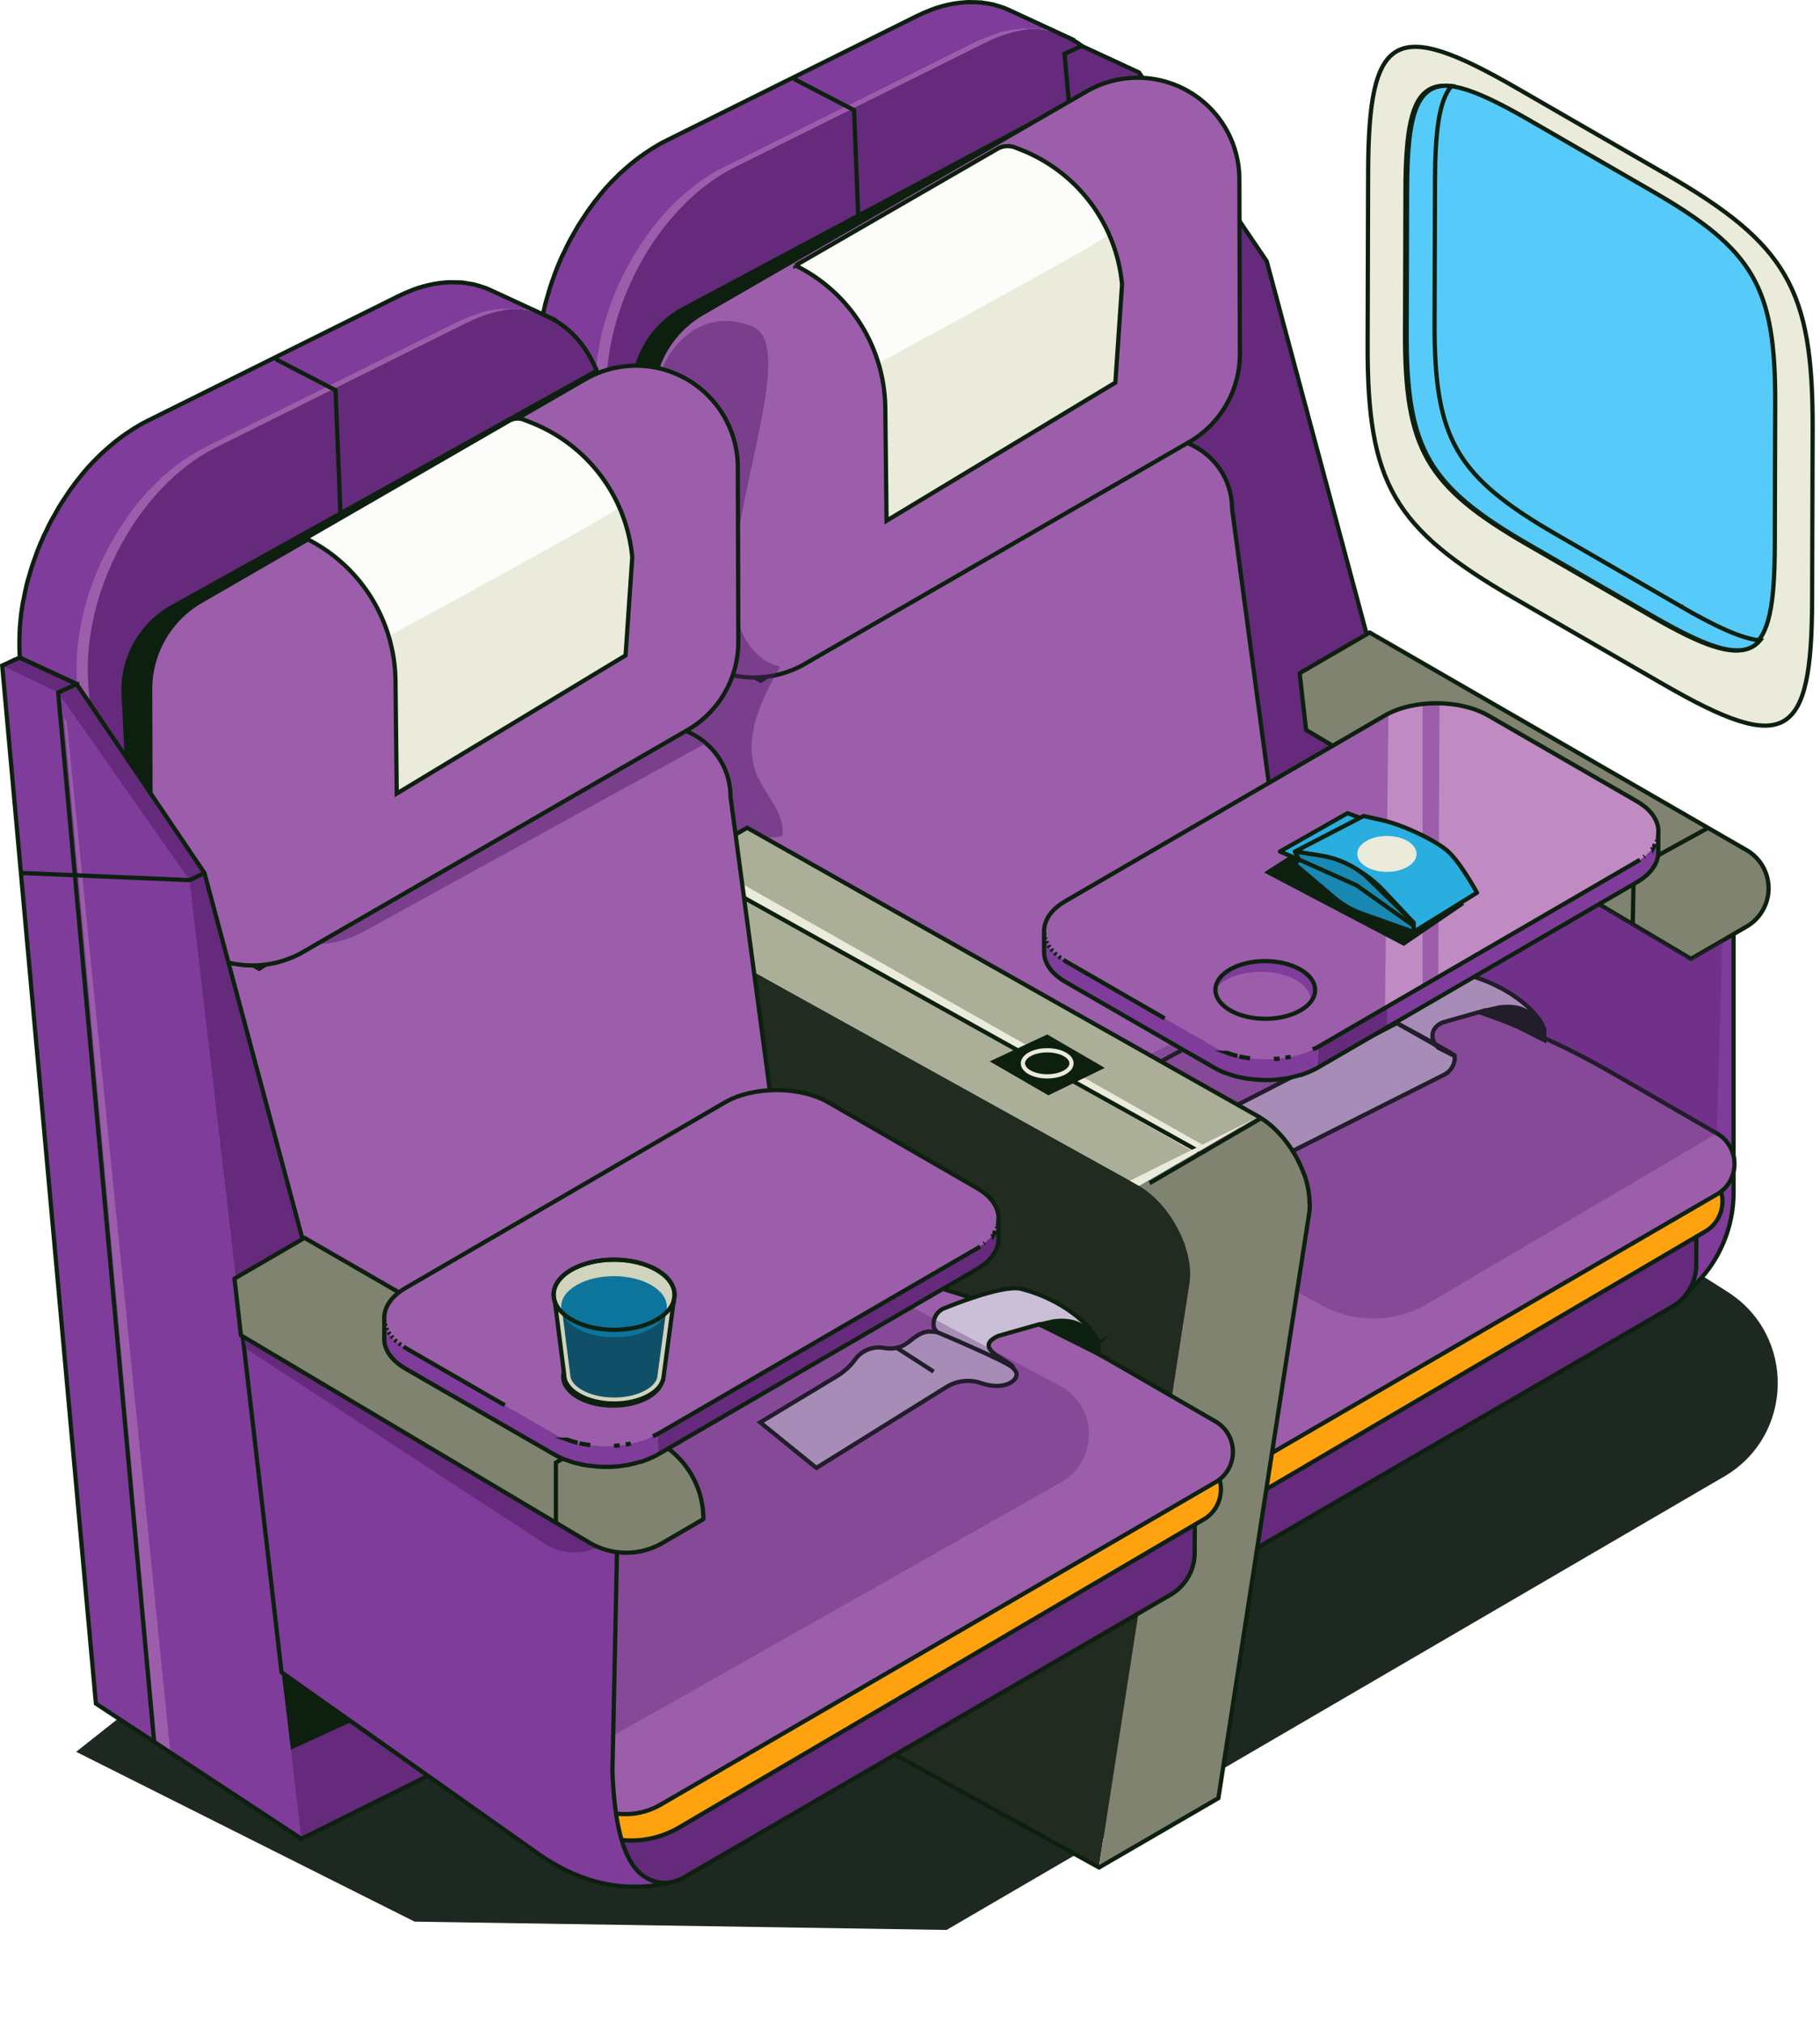
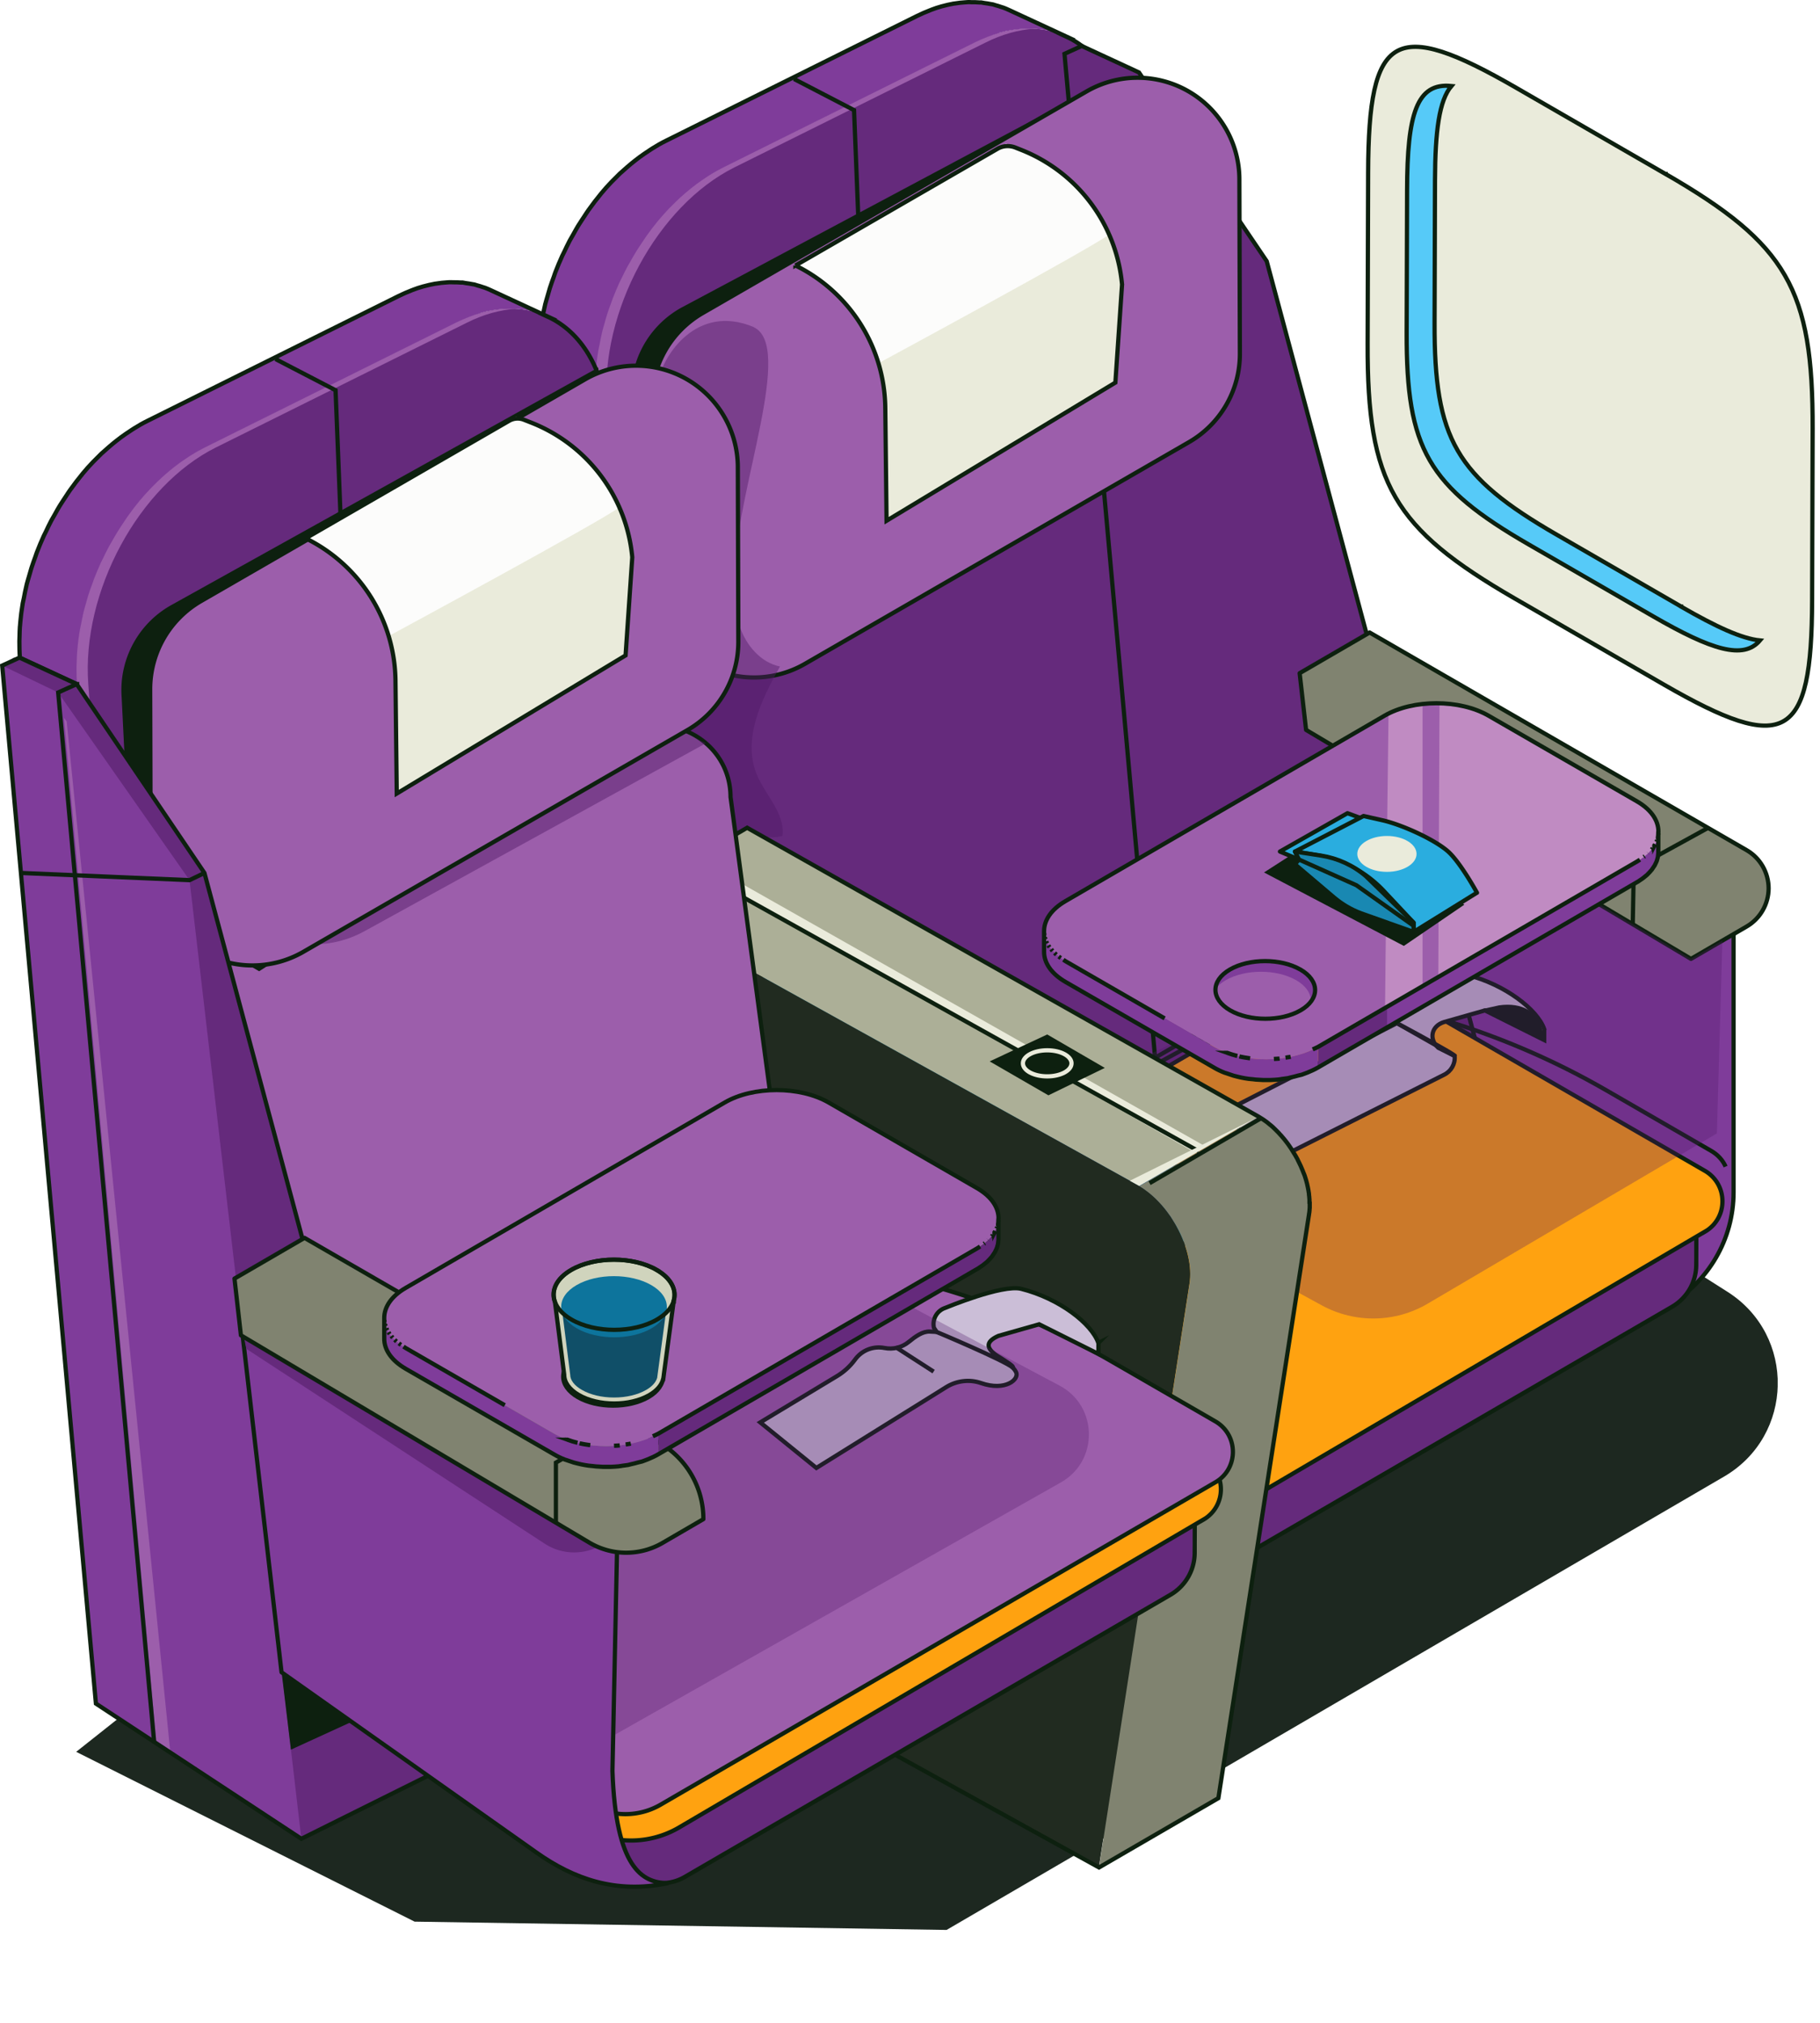
<svg xmlns="http://www.w3.org/2000/svg" width="215" height="239" fill="none">
  <g clip-path="url(#a)">
    <g clip-path="url(#b)">
      <path d="m9 206.958 39.978 20.062 62.844.98 91.836-53.553c8.282-4.824 8.511-16.688.421-21.83L133.885 108 9 206.958z" fill="#1D2820" />
    </g>
    <path d="M115.08 5.02c9.13-4.54 17.17.62 17.97 11.53l9.03 123.57-62.72 31.18-9.03-123.57c-.8-10.91 5.96-23.42 15.08-27.96l29.67-14.75z" fill="#652A7C" />
    <path d="M71.69 47.73c-.8-10.91 5.96-23.42 15.08-27.96l29.67-14.75c1.98-.99 3.92-1.51 5.73-1.62-2.2-.12-4.61.39-7.1 1.62L85.4 19.77c-9.13 4.54-15.88 17.06-15.08 27.96l9.03 123.57 1.32-.66-8.98-122.91z" fill="#9C5EAB" />
    <path d="M118.04 3.87s.05-.01.08-.02c.44-.12.87-.22 1.3-.29l.22-.03c.36-.06.72-.1 1.08-.12.09 0 .17-.01.26-.02h.55c.32 0 .64 0 .95.03.2.02.39.04.59.07.25.03.5.07.74.12.2.04.4.09.59.15.22.06.44.13.65.2.31.11.62.22.92.36l-6.76-3.13c-.21-.1-.43-.19-.66-.28-.08-.03-.17-.05-.26-.08-.21-.08-.43-.14-.65-.2-.12-.03-.23-.08-.35-.11-.08-.02-.16-.02-.25-.04-.24-.05-.49-.09-.74-.12-.13-.02-.26-.05-.39-.07h-.2c-.31-.03-.63-.03-.96-.03-.13 0-.26-.02-.39-.01-.05 0-.11 0-.16.01-.09 0-.17.01-.26.02-.35.02-.71.06-1.07.12l-.22.03c-.04 0-.07 0-.11.02-.39.07-.78.16-1.18.27-.03 0-.06.01-.09.02-.43.12-.87.26-1.3.43-.02 0-.05.02-.07.03-.52.2-1.05.43-1.58.69L78.65 16.64c-.53.26-1.05.56-1.56.88-.17.1-.33.22-.49.32-.35.23-.69.46-1.03.71-.18.14-.37.28-.55.42-.31.24-.62.5-.92.76-.18.16-.36.31-.53.47-.1.1-.21.18-.32.28-.22.21-.43.43-.64.64-.13.13-.26.25-.38.38-.42.44-.84.9-1.23 1.38 0 0-.01.02-.02.03-.49.59-.96 1.21-1.41 1.84-.03.04-.06.07-.08.11-.16.22-.3.45-.45.68-.22.34-.45.67-.66 1.01-.03.05-.07.1-.1.16-.18.29-.34.59-.5.88-.15.26-.3.51-.44.77-.02.04-.05.08-.07.13-.21.4-.41.82-.6 1.23-.08.17-.17.33-.25.5 0 .02-.02.03-.02.05-.27.6-.53 1.2-.76 1.81 0 .02-.01.03-.02.05-.07.17-.12.35-.18.52-.16.44-.32.87-.46 1.31-.01.04-.02.08-.04.13-.09.3-.17.6-.26.9-.09.33-.2.65-.28.98l-.03.15c-.12.48-.21.96-.3 1.44-.04.22-.1.43-.14.65 0 .03 0 .06-.01.1-.01.08-.02.16-.04.24-.09.55-.16 1.1-.21 1.65-.01.14-.03.29-.04.43 0 .11-.02.22-.03.33-.03.35-.03.7-.04 1.05 0 .22-.02.43-.02.65 0 .65.01 1.3.06 1.95l6.76 3.13c-.05-.64-.06-1.3-.06-1.95 0-.21.02-.43.02-.65.01-.46.03-.92.07-1.38.01-.14.03-.29.04-.43.05-.55.12-1.1.21-1.65.01-.08.02-.16.04-.24.04-.25.1-.5.15-.75.09-.48.19-.97.3-1.45.09-.38.2-.75.31-1.13.09-.3.16-.6.26-.9.15-.48.32-.96.5-1.43.06-.17.12-.35.19-.53.25-.64.52-1.28.8-1.9.08-.17.17-.33.25-.5.22-.46.44-.91.68-1.35.14-.26.29-.51.44-.77.2-.35.4-.7.61-1.04.21-.34.44-.68.66-1.01.18-.26.35-.53.53-.79.45-.63.92-1.25 1.41-1.84.41-.49.83-.95 1.26-1.41.12-.13.25-.25.38-.38.31-.32.63-.62.95-.92.18-.16.35-.32.53-.47.3-.26.61-.51.92-.76.18-.14.36-.28.55-.42.34-.25.68-.48 1.03-.71.16-.11.32-.22.49-.32.51-.32 1.03-.61 1.57-.88l29.67-14.75c.53-.26 1.06-.49 1.58-.69.46-.18.92-.33 1.38-.46l-.04-.01z" fill="#7F3C9A" />
    <path d="m70.36 47.74-6.76-3.13c-.05-.65-.06-1.3-.06-1.95 0-.22.02-.43.02-.65.01-.35.01-.7.04-1.05.01-.11.03-.22.03-.33.01-.14.03-.29.04-.43.05-.55.12-1.1.21-1.65.02-.08.03-.16.04-.24.01-.04.01-.07.01-.1.04-.22.1-.43.14-.65.09-.48.18-.96.3-1.44l.03-.15c.08-.33.19-.65.28-.98.09-.3.17-.6.26-.9.02-.05.03-.09.04-.13.14-.44.3-.87.46-1.31.06-.17.11-.35.18-.52.01-.02.02-.03.02-.05.23-.61.49-1.21.76-1.81 0-.02.02-.03.02-.05.08-.17.17-.33.25-.5.19-.41.39-.83.6-1.23.02-.05.05-.09.07-.13.14-.26.29-.51.44-.77.16-.29.32-.59.5-.88.03-.06.07-.11.1-.16.21-.34.44-.67.66-1.01.15-.22.29-.46.45-.68.02-.04.05-.07.08-.11.45-.63.92-1.25 1.41-1.84.01-.01.02-.03.02-.03.39-.48.81-.94 1.23-1.38.12-.13.25-.25.38-.38.21-.21.42-.43.64-.64.11-.1.22-.18.32-.28.17-.16.35-.31.53-.47.3-.26.61-.52.92-.76.18-.14.37-.28.55-.42.34-.25.68-.48 1.03-.71.16-.1.32-.22.49-.32.51-.32 1.03-.62 1.56-.88l29.67-14.75c.53-.26 1.06-.49 1.58-.69.02-.01.05-.03.07-.03.43-.17.87-.31 1.3-.43.03-.01.06-.02.09-.02.4-.11.79-.2 1.18-.27.04-.02.07-.02.11-.02l.22-.03c.36-.06.72-.1 1.07-.12.09-.01.17-.02.26-.02.05-.01.11-.01.16-.01.13-.01.26.01.39.01.33 0 .65 0 .96.03h.2c.13.02.26.05.39.07.25.03.5.07.74.12.09.02.17.02.25.04.12.03.23.08.35.11.22.06.44.12.65.2.09.03.18.05.26.08.23.09.45.18.66.28l6.76 3.13h-.02c3.92 1.8 6.64 6.11 7.09 12.23l.04.01 9.03 123.57-62.72 31.18-9.03-123.57zm0 0v-.27M93.8 9.33l7.09 3.68.61 15.39" stroke="#0D200F" stroke-width=".5" stroke-miterlimit="10" />
    <path d="M70.65 43.43 20.24 71.48a11.5 11.5 0 0 0-5.87 10.89l.86 17.37 55.56-37.8-.14-18.53v.02zM128.38 10.79 80.46 36.36a11.5 11.5 0 0 0-5.87 10.89l.86 17.37 53.25-36.23-.33-17.61.01.01z" fill="#0D200F" />
    <path d="m192.52 156.77 4.52-2.57c4.79-2.73 7.75-7.82 7.75-13.33v-33.11l-47.14-30.24 1.14 56.1 33.73 23.15z" fill="#7F3C9A" stroke="#0D200F" stroke-width=".5" stroke-linecap="round" stroke-linejoin="round" />
    <path d="M161.09 144.97 136.82 129 125.75 6.36l2.04-.93 6.76 3.13 15.09 22.3 28.32 105.71-16.87 8.4z" fill="#652A7C" />
    <path d="m127.13 5.43-1.38.93 6.6 3.19 15.53 22.16 1.76-.85-15.09-22.3-7.42-3.13z" fill="#652A7C" />
    <path d="M161.09 144.97 136.82 129 125.75 6.36l2.04-.93 6.76 3.13 15.09 22.3 28.32 105.71-16.87 8.4z" stroke="#0D200F" stroke-width=".5" stroke-miterlimit="10" />
    <path d="M137.49 188.44c-.93 0-1.85-.25-2.65-.72l-40.27-23.54.03-8.77 43.06 24.86s.08.03.12.03c.04 0 .09-.01.13-.03l62.49-36.32-.02 5.47c0 2.03-1.1 3.92-2.85 4.94l-57.4 33.35a5.2 5.2 0 0 1-2.64.71v.02z" fill="#652A7C" />
    <path d="M200.14 144.39v4.22l-.01.82a5.5 5.5 0 0 1-2.73 4.73L140 187.51c-.76.44-1.63.68-2.51.68-.88 0-1.76-.24-2.52-.68l-40.15-23.47.02-8.19 42.68 24.64c.08.04.16.07.25.07s.17-.02.25-.07l62.12-36.1zm.5-.87-62.87 36.54-43.43-25.07-.03 9.34 40.4 23.61a5.527 5.527 0 0 0 5.54.01l57.4-33.35a5.993 5.993 0 0 0 2.98-5.16v-.82l.02-5.09-.01-.01z" fill="#0D200F" />
    <path d="m201.41 145.5-61.93 36.37a11.2 11.2 0 0 1-11.25.06l-37.28-21.4-.6-6.87 59.28-34.45 21.06 1.38 30.71 17.73c2.76 1.6 2.77 5.58.01 7.19v-.01z" fill="#FFA210" stroke="#0D200F" stroke-width=".5" stroke-miterlimit="10" />
    <path d="m91.11 151.31 59.28-34.45c13.85.91 27.31 4.99 39.34 11.93l12.43 7.18c.79.46 1.36 1.11 1.69 1.85" stroke="#0D200F" stroke-width=".5" stroke-miterlimit="10" />
-     <path d="m202.82 133.9-12.43-7.18a90.456 90.456 0 0 0-31.81-11.12c-1.11-.17-.5-.06-1.46-.05-2.3.03-3.09 1.56-4.21-.44l-7.36-54.98c-.02-6.47-7.02-10.5-12.62-7.26L89.86 80.43l-6.32-3.67-.62.8a28.776 28.776 0 0 0-4.91 25.26l1.85 6.66 3.92 51.81 5.59 3.25.73.43.72-.42 7.58-4.38 1.26 2.08 29.33 16.94a8.289 8.289 0 0 0 8.3-.01l65.54-38.09c2.76-1.6 2.75-5.59-.01-7.19z" fill="#9C5EAB" stroke="#0D200F" stroke-width=".5" stroke-miterlimit="10" />
    <path d="M140.43 10.81a12.038 12.038 0 0 0-12.05-.02L83 36.99a12.022 12.022 0 0 0-6.01 10.44l.06 20.62c.01 4.27 2.29 8.21 5.98 10.36 3.72 2.16 8.32 2.17 12.05.02l45.38-26.2c3.73-2.15 6.02-6.14 6.01-10.44l-.06-20.62c-.01-4.27-2.29-8.21-5.98-10.36z" fill="#9C5EAB" stroke="#0D200F" stroke-width=".5" stroke-miterlimit="10" />
    <path d="m152.53 117.01-28.65 15.63" stroke="#0D200F" stroke-width=".5" stroke-miterlimit="10" />
    <path d="m132.2 146.31-.6 28.89c.4 11.43 3.47 13.19 6.51 13.26-6.15 1.28-11.13-.55-15.44-3.59l-30.16-21.33-4.73-40.96 8.81-4.26 35.62 27.98-.01.01z" fill="#7F3C9A" stroke="#0D200F" stroke-width=".5" stroke-linecap="round" stroke-linejoin="round" />
    <path d="m95.21 112.23-8.26 4.8.76 6.7 41.14 24.48a8.54 8.54 0 0 0 8.68.04l4.81-2.8c.01-3.72-1.97-7.16-5.19-9.02l-41.93-24.21-.01.01z" fill="#1988B2" stroke="#0D200F" stroke-width=".5" stroke-linecap="round" stroke-linejoin="round" />
    <path d="m161.79 74.73-8.26 4.8.76 6.7 45.47 27.05 6.57-3.82c1.6-.93 2.59-2.64 2.6-4.5 0-1.87-.99-3.6-2.61-4.53l-44.53-25.71v.01z" fill="#808370" stroke="#0D200F" stroke-width=".5" stroke-linecap="round" stroke-linejoin="round" />
    <path d="M89.05 38.66c4.73 2.25-1.83 18.66-2.25 28.52-.1 2.32-.14 4.7.61 6.89.75 2.19 2.46 4.2 4.73 4.67-2.2 3.93-4.45 8.56-2.75 12.73 1.02 2.48 3.39 4.63 3.04 7.28-4.27 1.22-14.89-4.13-14.71-6.8.92-13.88 7.61-11.58 4.2-14.25-4.31-3.38-4.05-10.18-4.02-17.08.04-8.5-.25-14.72 0-16.03.45-2.37 4.28-8.82 11.14-5.95l.01.02z" fill="#511A67" opacity=".45" />
    <path d="m165.02 120.87 6.82 3.88c.09.93-.41 1.81-1.25 2.22l-19.79 9.97-6.63-5.38 20.86-10.69h-.01z" fill="#CBBED7" stroke="#0D200F" stroke-width=".5" stroke-miterlimit="10" />
    <path d="M182.42 121.57v1.3l-7-3.5-4.82 1.37c-1.5.45-1.85 1.99-.7 3.04l1.94.97c.57.05-8.84-4.97-8.84-4.97-.23-1.01.35-2.04 1.34-2.36 0 0 6.74-2.81 8.96-2.25 4.51 1.14 8.32 4.1 9.12 6.4z" fill="#CBBED7" stroke="#0D200F" stroke-width=".5" stroke-miterlimit="10" />
    <path d="m175.1 119.21 1.98-.44c2.74-.39 4.79.75 5.21 3.32l.13.78-7.32-3.66z" fill="#0D200F" />
    <path d="m193 102.63-.12 6.56.12-6.56zm0 0 8.73-4.8" stroke="#0D200F" stroke-width=".5" stroke-miterlimit="10" />
    <path opacity=".3" d="m199.75 113.28 3.72-2.16-.65 22.78-34.16 20.11c-3.85 2.27-8.6 2.34-12.52.2l-38.28-20.9 63.51-30.97 18.39 10.94h-.01z" fill="#511A67" />
    <path d="M195.9 98.49c0 .09-.01.18-.03.28-.01.07-.04.15-.06.22-.02.09-.04.17-.07.26l-.09.21c-.04.09-.08.18-.13.27-.04.07-.08.13-.12.19-.06.1-.13.2-.2.3-.04.06-.09.12-.14.18-.11.13-.23.27-.37.4l-.14.14c-.08.07-.17.15-.26.22-.08.06-.16.13-.24.19-.1.07-.2.14-.31.21-.11.07-.21.14-.33.21l-37.7 21.91v2.45l37.69-21.91c.04-.02.07-.04.11-.06.08-.05.15-.1.22-.15.11-.07.22-.14.31-.21.09-.06.16-.13.24-.19.09-.07.18-.15.27-.22.02-.01.04-.03.05-.04.03-.03.06-.06.09-.1.13-.13.26-.26.37-.4.02-.03.06-.06.08-.09l.06-.09c.07-.1.14-.2.2-.3.03-.04.06-.08.09-.13.01-.02.02-.04.03-.07.05-.09.09-.18.13-.27.02-.05.05-.1.07-.16 0-.02 0-.04.02-.05.03-.09.05-.17.07-.26.02-.06.04-.12.05-.18v-.05c.02-.09.02-.18.03-.27 0-.06.02-.12.02-.18V98.22c0 .08 0 .17-.01.25v.02z" fill="#652A7C" />
    <path d="M195.9 98.49c0 .09-.01.18-.03.28-.01.07-.04.15-.06.22-.02.09-.04.17-.07.26l-.09.21c-.04.09-.08.18-.13.27-.04.07-.08.13-.12.19-.06.1-.13.2-.2.3-.04.06-.09.12-.14.18-.11.13-.23.27-.37.4l-.14.14c-.08.07-.17.15-.26.22-.08.06-.16.13-.24.19-.1.07-.2.14-.31.21-.11.07-.21.14-.33.21l-29.56 17.18c0 .07.01.13.01.2v2.23l29.55-17.17s.07-.04.11-.06c.08-.05.15-.1.22-.15.11-.07.22-.14.31-.21.09-.06.16-.13.24-.19.09-.07.18-.15.27-.22.02-.01.04-.03.05-.04.03-.03.06-.06.09-.1.13-.13.26-.26.37-.4.02-.03.06-.06.08-.09l.06-.09c.07-.1.14-.2.2-.3.03-.04.06-.08.09-.13.01-.02.02-.04.03-.07.05-.09.09-.18.13-.27.02-.05.05-.1.07-.16 0-.02 0-.04.02-.05.03-.09.05-.17.07-.26.02-.06.04-.12.05-.18v-.05c.02-.09.02-.18.03-.27 0-.06.02-.12.02-.18V98.21c0 .08 0 .17-.01.25l-.01.03zM155.7 126.12v-2.45c-.37.22-.78.4-1.21.57-.11.04-.22.09-.34.13-.26.1-.54.17-.81.25-.29.08-.57.16-.87.22-.35.07-.7.14-1.06.18-.09.01-.17.03-.26.04-.48.05-.97.08-1.46.08h-.23c-.48 0-.97-.03-1.44-.08-.07 0-.14-.02-.22-.02-.47-.06-.94-.14-1.4-.24l-.25-.06c-.41-.1-.82-.23-1.2-.37-.07-.03-.14-.05-.21-.07-.47-.18-.91-.39-1.32-.62l-17.52-10.11c-1.71-.99-2.57-2.29-2.56-3.58v2.45c-.01 1.3.84 2.59 2.56 3.58l17.52 10.11c.39.23.81.43 1.25.6.02 0 .05.01.07.02.07.03.14.05.21.07.25.09.51.18.77.26.14.04.29.07.43.11l.25.06c.08.02.15.04.22.05.28.06.57.11.86.15l.31.03c.07 0 .14.02.22.02.11.01.21.03.32.04.28.02.57.04.86.05h.89c.32-.01.64-.03.96-.06.04 0 .07-.01.11-.02.09 0 .17-.02.26-.04.25-.03.5-.06.74-.1.11-.02.21-.06.31-.08.3-.06.58-.14.87-.22.15-.04.31-.07.46-.11.12-.04.23-.09.35-.13.11-.04.23-.08.34-.13.42-.17.83-.36 1.21-.58h.01z" fill="#7F3C9A" />
    <path d="M193.36 94.65c3.4 1.96 3.41 5.15.04 7.11l-37.7 21.91c-3.38 1.96-8.88 1.96-12.28 0l-17.52-10.11c-3.4-1.96-3.42-5.15-.04-7.11l37.7-21.91c3.37-1.96 8.88-1.96 12.28 0l17.52 10.11z" fill="#9C5EAB" />
    <path d="M168.05 83.19c-1.45.17-2.84.53-4.02 1.12 0 0-.41 32.6-.41 34.76l4.43-2.55V83.19zM193.36 94.65l-17.52-10.11c-1.61-.93-3.69-1.41-5.79-1.45l-.14 32.33 23.48-13.65c3.37-1.96 3.36-5.15-.04-7.11l.01-.01z" fill="#C08BC2" />
    <path d="M124.18 112.14c.05.07.1.13.16.2m1.56 1.23c-.1-.06-.19-.12-.28-.18.1.06.18.12.28.18zm0 0 11.68 6.74m18.12 3.37 37.7-21.91c.12-.07.22-.14.33-.21m-38.03 22.12c-.19.11-.41.2-.62.29.2-.1.43-.18.62-.29zm40.2-25.19c.12-1.38-.72-2.78-2.54-3.83l-17.52-10.11c-3.4-1.96-8.91-1.96-12.28 0l-37.7 21.91c-1.69.98-2.52 2.26-2.52 3.54v-.01 2.45c-.01 1.3.84 2.59 2.56 3.58l17.52 10.11c.39.23.81.43 1.25.6.02 0 .05.01.07.02.07.03.14.05.21.07.25.09.51.18.77.26.14.04.29.07.43.11l.25.06c.08.02.15.04.22.05.28.06.57.11.86.15l.31.03c.07 0 .14.02.22.02.11.01.21.03.32.04.28.02.57.04.86.05h.89c.32-.01.64-.03.96-.06.04 0 .07-.01.11-.02.09 0 .17-.02.26-.04.25-.03.5-.06.74-.1.11-.02.21-.06.31-.08.3-.06.58-.14.87-.22.15-.04.31-.07.46-.11.12-.04.23-.09.35-.13.11-.04.23-.08.34-.13.42-.17.83-.36 1.21-.58l37.7-21.91s.07-.04.11-.06c.08-.05.15-.1.22-.15.11-.07.22-.14.31-.21.09-.06.16-.13.24-.19.09-.07.18-.15.27-.22.02-.01.04-.03.05-.04.03-.03.06-.06.09-.1.13-.13.26-.26.37-.4.02-.03.06-.06.08-.09l.06-.09c.07-.1.14-.2.2-.3.03-.04.06-.08.09-.13.01-.02.02-.04.03-.07.05-.09.09-.18.13-.27.02-.05.05-.1.07-.16 0-.02 0-.04.02-.05.03-.09.05-.17.07-.26.02-.06.04-.12.05-.18v-.05c.02-.09.02-.18.03-.27 0-.06.02-.12.02-.18V98.21c0 .08 0 .17-.01.25l.01.03zm-72.54 11.76c0 .08 0 .15.02.23-.01-.08-.01-.15-.02-.23zm.08.49c.02.07.03.15.06.22l-.06-.22zm.16.48c.03.07.06.14.09.22-.04-.07-.06-.14-.09-.22zm.25.47.12.21c-.05-.07-.08-.14-.12-.21zm.73.89.2.2c-.07-.06-.13-.13-.2-.2zm.49.42c.08.06.15.12.24.18l-.24-.18zm19.66 11.3h.01-.01zm.23.08c.39.14.79.26 1.21.37-.41-.1-.82-.23-1.2-.37h-.01zm1.45.43c.41.09.84.16 1.27.22-.43-.06-.86-.12-1.27-.22zm1.61.26zm2.47.03c.22-.01.45-.01.67-.04-.22.02-.44.02-.67.04zm1.37-.15c.2-.03.41-.06.61-.1-.2.04-.4.07-.61.1zm42.34-23.72s.06-.05.09-.07c-.03.02-.06.05-.09.07zm.49-.42.01-.01-.01.01zm.42-.45s.07-.09.11-.13l-.1.13h-.01zm.32-.46c.03-.06.07-.11.1-.17-.03.06-.06.11-.1.16v.01zm.24-.46c.03-.06.06-.13.08-.19-.02.06-.05.12-.08.19zm.16-.46c.02-.07.04-.15.05-.22v.01c-.01.07-.03.14-.05.21z" stroke="#0D200F" stroke-width=".5" stroke-miterlimit="10" />
    <path d="m73.6 106.29 14.63-8.52 60.44 34.14-14.1 8.19-60.97-33.81z" fill="#ACAF97" />
    <path d="M134.57 140.1c3.72 2.15 6.55 7.63 5.95 11.51l-10.71 68.99-56.44-31.2.24-83.11 60.97 33.82-.01-.01z" fill="#212B20" />
    <path d="M154.69 142.07V141.78c0-.1-.01-.19-.02-.29 0-.1-.02-.2-.03-.29 0-.03 0-.05-.01-.08v-.05c0-.06-.01-.11-.02-.17-.02-.1-.03-.21-.05-.31l-.06-.31c-.02-.11-.05-.21-.07-.32-.02-.11-.05-.21-.08-.32-.01-.05-.03-.1-.04-.15 0-.02-.01-.04-.02-.06l-.03-.11c-.03-.11-.07-.21-.1-.32-.03-.1-.07-.2-.11-.3 0-.02-.01-.03-.02-.05 0-.01-.01-.03-.02-.04-.03-.07-.05-.14-.08-.21-.04-.1-.08-.2-.12-.29-.04-.09-.08-.19-.12-.28-.04-.1-.09-.2-.14-.3-.05-.11-.1-.21-.15-.31-.02-.05-.05-.09-.07-.14-.01-.03-.03-.06-.04-.09-.03-.05-.05-.1-.08-.15a13.2 13.2 0 0 0-.29-.51c0-.01-.02-.03-.03-.04-.06-.11-.13-.21-.19-.31-.08-.13-.15-.25-.24-.38-.01-.02-.03-.04-.04-.06-.04-.05-.08-.11-.11-.16-.08-.11-.15-.22-.23-.32l-.19-.25c-.01-.02-.03-.03-.04-.05-.01-.01-.02-.03-.03-.04-.08-.1-.16-.2-.24-.29-.08-.09-.15-.18-.23-.27-.01-.02-.03-.03-.04-.04-.01-.01-.02-.03-.04-.04-.05-.06-.11-.12-.16-.18-.08-.09-.16-.17-.24-.25l-.15-.15-.05-.05-.06-.06c-.09-.08-.17-.17-.26-.25-.09-.08-.18-.16-.27-.23 0 0-.01 0-.02-.01l-.02-.02c-.08-.06-.16-.13-.23-.19-.09-.07-.17-.14-.26-.2-.04-.03-.08-.06-.13-.09a.176.176 0 0 1-.05-.04l-.09-.06c-.08-.06-.17-.11-.26-.17-.09-.05-.17-.11-.26-.16l-.06-.03-14.1 8.19c.22.13.45.27.66.43.02.01.03.02.05.04.21.15.42.31.62.48l.02.02c.21.17.41.36.61.55l.05.05c.19.19.37.38.55.58.01.01.02.03.04.04.18.21.36.42.54.65.01.02.03.04.04.05l.42.57c.04.05.08.1.11.16.1.15.19.3.28.45.06.1.13.2.19.31.14.23.27.46.39.7.02.03.03.06.05.09.13.25.25.5.36.76.12.26.22.53.32.79 0 .01.01.03.01.04.1.26.18.52.26.78 0 .02.01.04.02.06.08.26.15.53.2.79.06.26.1.52.14.78v.05c.03.25.06.5.07.75v.05c.01.25.01.5 0 .74v.02c-.01.25-.04.49-.07.73l-10.71 68.99 14.1-8.19 10.71-68.99c0-.06.02-.13.03-.19l.03-.29c0-.08.01-.17.02-.25V142.1l-.02-.03z" fill="#808370" />
    <path d="M154.69 142.07V141.78c0-.1-.01-.19-.02-.29 0-.1-.02-.2-.03-.29 0-.03 0-.05-.01-.08v-.05c0-.06-.01-.11-.02-.17-.02-.1-.03-.21-.05-.31l-.06-.31c-.02-.11-.05-.21-.07-.32-.02-.11-.05-.21-.08-.32-.01-.05-.03-.1-.04-.15 0-.02-.01-.04-.02-.06l-.03-.11c-.03-.11-.07-.21-.1-.32-.03-.1-.07-.2-.11-.3 0-.02-.01-.03-.02-.05 0-.01-.01-.03-.02-.04-.03-.07-.05-.14-.08-.21-.04-.1-.08-.2-.12-.29-.04-.09-.08-.19-.12-.28-.04-.1-.09-.2-.14-.3-.05-.11-.1-.21-.15-.31-.02-.05-.05-.09-.07-.14-.01-.03-.03-.06-.04-.09-.03-.05-.05-.1-.08-.15a13.2 13.2 0 0 0-.29-.51c0-.01-.02-.03-.03-.04-.06-.1-.13-.21-.19-.31-.08-.13-.15-.25-.24-.38-.01-.02-.03-.04-.04-.06-.04-.05-.08-.11-.11-.16-.08-.11-.15-.22-.23-.32l-.19-.25c-.01-.02-.03-.03-.04-.05-.01-.01-.02-.03-.03-.04-.08-.1-.16-.2-.24-.29-.08-.09-.15-.18-.23-.27-.01-.02-.03-.03-.04-.04-.01-.01-.02-.03-.04-.04-.05-.06-.11-.12-.16-.18-.08-.09-.16-.17-.24-.25l-.15-.15-.05-.05-.06-.06c-.09-.08-.17-.17-.26-.25-.09-.08-.18-.16-.27-.23 0 0-.01 0-.02-.01l-.02-.02c-.08-.06-.16-.13-.23-.19-.09-.07-.17-.14-.26-.2-.04-.03-.08-.06-.13-.09a.176.176 0 0 1-.05-.04l-.09-.06c-.08-.06-.17-.11-.26-.17-.09-.05-.17-.11-.26-.16a.21.21 0 0 1-.06-.04L94 101.03l-5.74-3.24-14.63 8.52-.24 83.11 56.44 31.2 14.1-8.19 10.71-68.99c0-.06.02-.13.03-.19l.03-.29c0-.08.01-.17.02-.25V142.09l-.03-.02z" stroke="#0D200F" stroke-width=".5" stroke-miterlimit="10" />
    <path d="m82.38 101.43 59.69 33.82-1.34.66-59.4-33.81 1.05-.67z" fill="#EAEBDB" />
    <path d="m116.91 125.39 6.8-3.18 6.8 3.95-6.66 3.24-6.94-4.01z" fill="#0D200F" />
    <path d="m80.79 102.1 60.82 33.91" stroke="#0D200F" stroke-width=".5" stroke-miterlimit="10" />
    <path d="M123.71 127.16c1.585 0 2.87-.689 2.87-1.54 0-.85-1.285-1.54-2.87-1.54-1.585 0-2.87.69-2.87 1.54 0 .851 1.285 1.54 2.87 1.54z" stroke="#EAEBDB" stroke-width=".5" stroke-miterlimit="10" />
    <path d="m135.8 139.78 13.18-7.68" stroke="#0D200F" stroke-width=".5" stroke-miterlimit="10" />
    <path d="m133.47 139.49 14.83-7.37-13.73 7.98-1.1-.61z" fill="#EAEBDB" />
    <path d="M153.62 114.54c2.3 1.33 2.32 3.49.02 4.82s-6.02 1.33-8.32 0c-2.3-1.33-2.32-3.49-.03-4.82s6.02-1.33 8.32 0h.01z" fill="#9C5EAB" />
    <path d="M144.8 115.8c2.29-1.33 6.02-1.33 8.32 0 1.11.64 1.68 1.47 1.73 2.31.95-1.25.54-2.76-1.24-3.78-2.31-1.33-6.03-1.33-8.32 0-1.19.69-1.75 1.6-1.7 2.5.28-.37.68-.73 1.21-1.03z" fill="#7F3C9A" />
    <path d="M153.62 114.54c2.3 1.33 2.32 3.49.02 4.82s-6.02 1.33-8.32 0c-2.3-1.33-2.32-3.49-.03-4.82s6.02-1.33 8.32 0h.01z" stroke="#0D200F" stroke-width=".5" stroke-linecap="round" stroke-linejoin="round" />
    <path d="M93.96 31.36a18.97 18.97 0 0 1 10.62 16.82l.15 13.34 27.03-16.32.79-11.59a18.965 18.965 0 0 0-11.93-15.91l-1.78-.7-24.88 14.37v-.01z" fill="#EAEBDB" />
    <path d="M131.02 27.69c-1.98-4.5-5.67-8.14-10.39-10l-1.78-.7-24.88 14.37c4.13 2.02 8.86 6.75 9.95 11.47 0 0 25.2-13.62 27.1-15.13v-.01z" fill="#FCFCFB" />
    <path d="M93.96 31.36a18.97 18.97 0 0 1 10.62 16.82l.15 13.34 27.03-16.32.79-11.59a18.965 18.965 0 0 0-11.93-15.91l-.68-.27c-.69-.27-1.48-.22-2.12.16L93.96 31.37v-.01z" stroke="#0D200F" stroke-width=".5" stroke-miterlimit="10" />
    <path d="m149.32 103.07 10.26-6.61 13.4 10.42-7.14 4.87-16.52-8.68z" fill="#0D200F" />
    <path d="m161.46 96.91-2.28-.84-7.98 4.53 2.26.95 8-4.64z" fill="#2AADDF" stroke="#0D200F" stroke-width=".5" stroke-linecap="round" stroke-linejoin="round" />
    <path d="m174.48 105.46-7.49 4.64V109l-3.51-3.74a14 14 0 0 0-7.94-4.24l-2.56-.42 8.1-4.2 2.25.51c2.41.55 6.4 2.4 7.86 3.8s3.29 4.76 3.29 4.76v-.01z" fill="#2AADDF" stroke="#0D200F" stroke-width=".5" stroke-linecap="round" stroke-linejoin="round" />
    <path d="M166.99 109v1.1l-6.19-2.2c-1.17-.43-2.25-1.07-3.2-1.87l-4.63-3.93.48-.55-.48-.95 3.09.48c1.96.31 3.8 1.15 5.3 2.44l5.62 5.47.01.01z" fill="#1988B2" stroke="#0D200F" stroke-width=".5" stroke-linecap="round" stroke-linejoin="round" />
    <path d="m153.46 101.55 6.77 3.03 6.76 4.79" fill="#1988B2" />
    <path d="m153.46 101.55 6.77 3.03 6.76 4.79" stroke="#0D200F" stroke-width=".5" stroke-miterlimit="10" />
    <path d="M163.84 103c1.933 0 3.5-.949 3.5-2.12 0-1.17-1.567-2.12-3.5-2.12s-3.5.95-3.5 2.12c0 1.171 1.567 2.12 3.5 2.12z" fill="#EAEBDB" />
    <path d="M196.76 20.55c14.35 8.29 17.42 13.6 17.37 30.1l-.06 20.27c-.05 16.5-3.13 18.25-17.49 9.97L178.93 70.7c-14.35-8.29-17.42-13.59-17.37-30.09l.06-20.27c.05-16.5 3.13-18.26 17.49-9.97l17.65 10.19v-.01z" fill="#EAEBDB" stroke="#0D200F" stroke-width=".5" stroke-miterlimit="10" />
-     <path d="M195.26 22.63c11.94 6.89 14.49 11.31 14.45 25.04l-.05 16.86c-.04 13.72-2.61 15.18-14.55 8.29l-14.68-8.48c-11.94-6.89-14.49-11.31-14.45-25.03l.05-16.86c.04-13.72 2.61-15.19 14.55-8.3l14.68 8.48z" fill="#56CAF8" stroke="#0D200F" stroke-width=".5" stroke-miterlimit="10" />
    <path d="m198.6 71.66-14.68-8.48c-11.94-6.89-14.49-11.31-14.45-25.03l.05-16.86c.02-5.81.49-9.42 1.94-11.13-4.11-.42-5.22 3.31-5.24 12.29l-.05 16.86c-.04 13.72 2.51 18.14 14.45 25.03l14.68 8.48c6.88 3.97 10.65 5.16 12.61 2.84-2.17-.22-5.18-1.61-9.31-3.99v-.01z" fill="#56CAF8" stroke="#0D200F" stroke-width=".5" stroke-miterlimit="10" />
    <path d="M53.82 38.11c9.13-4.54 17.17.62 17.97 11.53l9.03 123.57-62.72 31.18L9.07 80.82c-.8-10.91 5.96-23.42 15.08-27.96l29.67-14.75z" fill="#652A7C" />
    <path d="M10.43 80.82c-.8-10.91 5.96-23.42 15.08-27.96l29.67-14.75c1.98-.99 3.92-1.51 5.73-1.62-2.2-.12-4.61.39-7.1 1.62L24.14 52.86C15.01 57.4 8.26 69.92 9.06 80.82l9.03 123.57 1.32-.66-8.98-122.91z" fill="#9C5EAB" />
    <path d="M56.78 36.96s.05-.01.08-.02c.44-.12.87-.22 1.3-.29l.22-.03c.36-.06.72-.1 1.08-.12.09 0 .17-.01.26-.02h.55c.32 0 .64 0 .95.03.2.02.39.04.59.07.25.03.5.07.74.12.2.04.4.09.59.15.22.06.44.13.65.2.31.11.62.22.92.36l-6.76-3.13c-.21-.1-.43-.19-.66-.28-.08-.03-.17-.05-.26-.08-.21-.08-.43-.14-.65-.2-.12-.03-.23-.08-.35-.11-.08-.02-.16-.02-.25-.04-.24-.05-.49-.09-.74-.12-.13-.02-.26-.05-.39-.07h-.2c-.31-.03-.63-.03-.96-.03-.13 0-.26-.02-.39-.01-.05 0-.11 0-.16.01-.09 0-.17.01-.26.02-.35.02-.71.06-1.07.12l-.22.03c-.04 0-.07 0-.11.02-.39.07-.78.16-1.18.27-.03 0-.06.01-.09.02-.43.12-.87.26-1.3.43-.02 0-.05.02-.07.03-.52.2-1.05.43-1.58.69L17.39 49.73c-.53.26-1.05.56-1.56.88-.17.1-.33.22-.49.32-.35.23-.69.46-1.03.71-.18.14-.37.28-.55.42-.31.24-.62.5-.92.76-.18.16-.36.31-.53.47-.1.1-.21.18-.32.28-.22.21-.43.43-.64.64-.13.13-.26.25-.38.38-.42.44-.84.9-1.23 1.38 0 0-.01.02-.02.03-.49.59-.96 1.21-1.41 1.84-.03.04-.06.07-.08.11-.16.22-.3.45-.45.68-.22.34-.45.67-.66 1.01-.03.05-.07.1-.1.16-.18.29-.34.59-.5.88-.15.26-.3.51-.44.77-.02.04-.05.08-.07.13-.21.4-.41.82-.6 1.23-.08.17-.17.33-.25.5 0 .02-.02.03-.02.05-.27.6-.53 1.2-.76 1.81 0 .02-.01.03-.02.05-.07.17-.12.35-.18.52-.16.44-.32.87-.46 1.31-.01.04-.02.08-.04.13-.09.3-.17.6-.26.9-.09.33-.2.65-.28.98l-.03.15c-.12.48-.21.96-.3 1.44-.04.22-.1.43-.14.65 0 .03 0 .06-.01.1-.01.08-.02.16-.04.24-.09.55-.16 1.1-.21 1.65-.01.14-.03.29-.04.43 0 .11-.02.22-.03.33-.03.35-.03.7-.04 1.05 0 .22-.02.43-.02.65 0 .65.01 1.3.06 1.95l6.76 3.13c-.05-.64-.06-1.3-.06-1.95 0-.21.02-.43.02-.65.01-.46.03-.92.07-1.38.01-.14.03-.29.04-.43.05-.55.12-1.1.21-1.65.01-.08.02-.16.04-.24.04-.25.1-.5.15-.75.09-.48.19-.97.3-1.45.09-.38.2-.75.31-1.13.09-.3.16-.6.26-.9.15-.48.32-.96.5-1.43.06-.17.12-.35.19-.53.25-.64.52-1.28.8-1.9.08-.17.17-.33.25-.5.22-.46.44-.91.68-1.35.14-.26.29-.51.44-.77.2-.35.4-.7.61-1.04.21-.34.44-.68.66-1.01.18-.26.35-.53.53-.79.45-.63.92-1.25 1.41-1.84.41-.49.83-.95 1.26-1.41.12-.13.25-.25.38-.38.31-.32.63-.62.95-.92.18-.16.35-.32.53-.47.3-.26.61-.51.92-.76.18-.14.36-.28.55-.42.34-.25.68-.48 1.03-.71.16-.11.32-.22.49-.32.51-.32 1.03-.61 1.57-.88l29.67-14.75c.53-.26 1.06-.49 1.58-.69.46-.18.92-.33 1.38-.46l-.04-.01z" fill="#7F3C9A" />
    <path d="M9.11 80.83 2.35 77.7c-.05-.65-.06-1.3-.06-1.95 0-.22.02-.43.02-.65.01-.35.01-.7.04-1.05.01-.11.03-.22.03-.33.01-.14.03-.29.04-.43.05-.55.12-1.1.21-1.65.02-.08.03-.16.04-.24.01-.04.01-.07.01-.1.04-.22.1-.43.14-.65.09-.48.18-.96.3-1.44l.03-.15c.08-.33.19-.65.28-.98.09-.3.17-.6.26-.9.02-.05.03-.09.04-.13.14-.44.3-.87.46-1.31.06-.17.11-.35.18-.52.01-.02.02-.03.02-.05.23-.61.49-1.21.76-1.81 0-.02.02-.03.02-.05.08-.17.17-.33.25-.5.19-.41.39-.83.6-1.23.02-.05.05-.09.07-.13.14-.26.29-.51.44-.77.16-.29.32-.59.5-.88.03-.06.07-.11.1-.16.21-.34.44-.67.66-1.01.15-.22.29-.46.45-.68.02-.04.05-.07.08-.11.45-.63.92-1.25 1.41-1.84.01-.01.02-.03.02-.03.39-.48.81-.94 1.23-1.38.12-.13.25-.25.38-.38.21-.21.42-.43.64-.64.11-.1.22-.18.32-.28.17-.16.35-.31.53-.47.3-.26.61-.52.92-.76.18-.14.37-.28.55-.42.34-.25.68-.48 1.03-.71.16-.1.32-.22.49-.32.51-.32 1.03-.62 1.56-.88l29.67-14.75c.53-.26 1.06-.49 1.58-.69.02-.01.05-.03.07-.03.43-.17.87-.31 1.3-.43.03-.01.06-.02.09-.02.4-.11.79-.2 1.18-.27.04-.02.07-.02.11-.02l.22-.03c.36-.06.72-.1 1.07-.12.09-.01.17-.02.26-.02.05-.01.11-.01.16-.01.13-.01.26.01.39.01.33 0 .65 0 .96.03h.2c.13.02.26.05.39.07.25.03.5.07.74.12.09.02.17.02.25.04.12.03.23.08.35.11.22.06.44.12.65.2.09.03.18.05.26.08.23.09.45.18.66.28l6.76 3.13h-.02c3.92 1.8 6.64 6.11 7.09 12.23l.04.01 9.03 123.57-62.72 31.18L9.11 80.83zm0 0v-.27m23.44-38.14 7.09 3.68.61 15.39" stroke="#0D200F" stroke-width=".5" stroke-miterlimit="10" />
    <path d="M70.65 43.43 20.24 71.48a11.5 11.5 0 0 0-5.87 10.89l.86 17.37 55.56-37.8-.14-18.53v.02z" fill="#0D200F" />
    <path d="M78.24 222.46c-.93 0-1.85-.25-2.65-.72L35.32 198.2l.03-8.77 43.06 24.86s.08.03.12.03c.04 0 .09-.01.13-.03l62.49-36.32-.02 5.47c0 2.03-1.1 3.92-2.85 4.94l-57.4 33.35a5.2 5.2 0 0 1-2.64.71v.02z" fill="#652A7C" />
    <path d="M140.89 178.41v4.22l-.01.82a5.5 5.5 0 0 1-2.73 4.73l-57.4 33.35c-.76.44-1.63.68-2.51.68-.88 0-1.76-.24-2.52-.68l-40.15-23.47.02-8.19 42.68 24.64c.08.04.16.07.25.07s.17-.02.25-.07l62.12-36.1zm.5-.87-62.87 36.54-43.43-25.07-.03 9.34 40.4 23.61a5.527 5.527 0 0 0 5.54.01l57.4-33.35a5.993 5.993 0 0 0 2.98-5.16v-.82l.02-5.09-.01-.01z" fill="#0D200F" />
    <path d="m142.16 179.52-61.93 36.37a11.2 11.2 0 0 1-11.25.06l-37.28-21.4-.6-6.87 59.28-34.45 21.06 1.38 30.71 17.73c2.76 1.6 2.77 5.58.01 7.19v-.01z" fill="#FFA210" stroke="#0D200F" stroke-width=".5" stroke-miterlimit="10" />
    <path d="m31.86 185.33 59.28-34.45c13.85.91 27.31 4.99 39.34 11.93l12.43 7.18c.79.46 1.36 1.11 1.69 1.85" stroke="#0D200F" stroke-width=".5" stroke-miterlimit="10" />
    <path d="m143.57 167.92-12.43-7.18a90.456 90.456 0 0 0-31.81-11.12c-1.11-.17-.5-.06-1.46-.05-2.3.03-3.09 1.56-4.21-.44L86.3 94.15c-.02-6.47-7.02-10.5-12.62-7.26l-43.07 27.56-6.32-3.67-.62.8a28.776 28.776 0 0 0-4.91 25.26l1.85 6.66 3.92 51.81 5.59 3.25.73.43.72-.42 7.58-4.38 1.26 2.08 29.33 16.94a8.289 8.289 0 0 0 8.3-.01l65.54-38.09c2.76-1.6 2.75-5.59-.01-7.19z" fill="#9C5EAB" stroke="#0D200F" stroke-width=".5" stroke-miterlimit="10" />
    <path opacity=".45" d="m77.44 84.81 5.94 3-40.36 22.22c-1.82 1-3.86 1.53-5.94 1.53h-.68l41.04-26.74v-.01z" fill="#511A67" />
    <path d="M81.18 44.83a12.038 12.038 0 0 0-12.05-.02l-45.38 26.2a12.022 12.022 0 0 0-6.01 10.44l.06 20.62c.01 4.27 2.29 8.21 5.98 10.36 3.72 2.16 8.32 2.17 12.05.02l45.38-26.2c3.73-2.15 6.02-6.14 6.01-10.44l-.06-20.62c-.01-4.27-2.29-8.21-5.98-10.36z" fill="#9C5EAB" stroke="#0D200F" stroke-width=".5" stroke-miterlimit="10" />
    <path d="m35.6 217.23-24.27-15.97L.26 78.63l2.04-.94 6.76 3.13 15.09 22.31 28.32 105.71-16.87 8.39z" fill="#7F3C9A" />
    <path d="M35.6 217.23 22.39 103.98l1.76-.85 28.32 105.71-16.87 8.39zM1.64 77.69l-1.38.94 6.61 3.18 15.52 22.17 1.76-.85L9.06 80.82l-7.42-3.13z" fill="#652A7C" />
    <path d="m35.6 217.23-24.27-15.97L.26 78.63l2.04-.94 6.76 3.13 15.09 22.31 28.32 105.71-16.87 8.39zM93.28 151.03l-28.64 15.63" stroke="#0D200F" stroke-width=".5" stroke-miterlimit="10" />
    <path d="m7.56 84.81.32.43L20.09 206.7l-1.64-1.08L7.56 84.81z" fill="#9C5EAB" />
    <path d="m9.06 80.82-2.19.99 11.34 123.98" stroke="#0D200F" stroke-width=".5" stroke-miterlimit="10" />
    <path d="m24.15 103.13-1.76.85-19.91-.85" stroke="#0D200F" stroke-width=".5" stroke-miterlimit="10" />
    <path d="M110.66 157.36s8.09 2.3 9.36 4.72c.45.86-1.24 2.32-4.14 1.31-1.36-.47-2.87-.28-4.1.48l-2.63 1.64-2.46 1.53-10.25 6.38-6.63-5.38 9.07-5.47c.81-.49 1.52-1.13 2.09-1.9l.06-.08c.8-1.08 2.14-1.6 3.46-1.34 1.01.2 2.05-.06 2.85-.71.8-.65 1.65-1.27 2.5-1.23l.83.04-.01.01z" fill="#CBBED7" stroke="#0D200F" stroke-width=".5" stroke-miterlimit="10" />
    <path d="M129.76 158.65v1.3l-7-3.5-4.82 1.37c-3.4 1.52 1.83 3.09 1.73 3.76-1.09-.9-9.01-4.22-9.01-4.22l-.33-.49c-.23-1.01.35-2.04 1.34-2.36 0 0 6.74-2.81 8.96-2.25 4.51 1.14 8.32 4.1 9.12 6.4l.01-.01z" fill="#CBBED7" stroke="#0D200F" stroke-width=".5" stroke-miterlimit="10" />
-     <path d="m122.44 156.3 1.98-.44c2.74-.39 4.79.75 5.21 3.32l.13.78-7.32-3.66z" fill="#0D200F" />
    <path d="m105.81 159.15 4.48 2.89" stroke="#0D200F" stroke-width=".5" stroke-miterlimit="10" />
    <path d="M36.1 63.59a18.97 18.97 0 0 1 10.62 16.82l.15 13.34L73.9 77.43l.79-11.59a18.965 18.965 0 0 0-11.93-15.91l-1.78-.7L36.1 63.6v-.01z" fill="#EAEBDB" />
    <path d="M73.15 59.93c-1.98-4.5-5.67-8.14-10.39-10l-1.78-.7L36.1 63.6c4.13 2.02 8.86 6.75 9.95 11.47 0 0 25.2-13.62 27.1-15.13v-.01z" fill="#FCFCFB" />
    <path d="M36.1 63.59a18.97 18.97 0 0 1 10.62 16.82l.15 13.34L73.9 77.43l.79-11.59a18.965 18.965 0 0 0-11.93-15.91l-.87-.34c-.57-.23-1.22-.18-1.75.13L36.1 63.6v-.01z" stroke="#0D200F" stroke-width=".5" stroke-miterlimit="10" />
    <path opacity=".3" d="m67.61 207.78 57.73-32.66c4.47-2.54 4.37-9.01-.16-11.42L97.8 149.14l-56.22 23.65 26.04 34.99h-.01z" fill="#511A67" />
    <path d="m72.95 180.33-.6 28.89c.4 11.43 3.47 13.19 6.51 13.26-6.15 1.28-11.13-.55-15.44-3.59l-30.16-21.33-4.73-40.96 8.81-4.26 35.62 27.98-.01.01z" fill="#7F3C9A" stroke="#0D200F" stroke-width=".5" stroke-linecap="round" stroke-linejoin="round" />
    <path d="M72.95 180.82c-2 2.71-5.78 3.39-8.6 1.55L29.1 159.35l-.57-2.74 44.42 24.2v.01z" fill="#652A7C" />
    <path d="m35.96 146.25-8.26 4.8.76 6.7 41.14 24.48a8.54 8.54 0 0 0 8.68.04l4.81-2.8c.01-3.72-1.97-7.16-5.19-9.02l-41.93-24.21-.01.01z" fill="#808370" stroke="#0D200F" stroke-width=".5" stroke-linecap="round" stroke-linejoin="round" />
    <path d="m73.82 168.11-8.15 4.68v7.1" stroke="#0D200F" stroke-width=".5" stroke-miterlimit="10" />
    <path d="M117.95 144.19c0 .09-.01.18-.03.28-.01.07-.04.15-.06.22-.02.09-.04.17-.07.26l-.09.21c-.04.09-.08.18-.13.27-.04.07-.08.13-.12.19-.06.1-.13.2-.2.3-.04.06-.09.12-.14.18-.11.13-.23.27-.37.4l-.14.14c-.08.07-.17.15-.26.22-.08.06-.16.13-.24.19-.1.07-.2.14-.31.21-.11.07-.21.14-.33.21l-37.7 21.91v2.45l37.69-21.91c.04-.02.07-.04.11-.06.08-.05.15-.1.22-.15.11-.07.22-.14.31-.21.09-.06.16-.13.24-.19.09-.07.18-.15.27-.22.02-.01.04-.03.05-.04.03-.03.06-.06.09-.1.13-.13.26-.26.37-.4.02-.03.06-.06.08-.09l.06-.09c.07-.1.14-.2.2-.3.03-.04.06-.08.09-.13.01-.02.02-.04.03-.07.05-.09.09-.18.13-.27.02-.05.05-.1.07-.16 0-.02 0-.04.02-.05.03-.09.05-.17.07-.26.02-.06.04-.12.05-.18v-.05c.02-.09.02-.18.03-.27 0-.06.02-.12.02-.18V143.92c0 .08 0 .17-.01.25v.02z" fill="#652A7C" />
    <path d="M77.75 171.82v-2.45c-.37.22-.78.4-1.21.57-.11.04-.22.09-.34.13-.26.1-.54.17-.81.25-.29.08-.57.16-.87.22-.35.07-.7.14-1.06.18-.09.01-.17.03-.26.04-.48.05-.97.08-1.46.08h-.23c-.48 0-.97-.03-1.44-.08-.07 0-.14-.02-.22-.02-.47-.06-.94-.14-1.4-.24l-.25-.06c-.41-.1-.82-.23-1.2-.37-.07-.03-.14-.05-.21-.07-.47-.18-.91-.39-1.32-.62l-17.52-10.11c-1.71-.99-2.57-2.29-2.56-3.58v2.45c-.01 1.3.84 2.59 2.56 3.58l17.52 10.11c.39.23.81.43 1.25.6.02 0 .05.01.07.02.07.03.14.05.21.07.25.09.51.18.77.26.14.04.29.07.43.11l.25.06c.08.02.15.04.22.05.28.06.57.11.86.15l.31.03c.07 0 .14.02.22.02.11.01.21.03.32.04.28.02.57.04.86.05h.89c.32-.01.64-.03.96-.06.04 0 .07-.01.11-.02.09 0 .17-.02.26-.04.25-.03.5-.06.74-.1.11-.02.21-.06.31-.08.3-.06.58-.14.87-.22.15-.04.31-.07.46-.11.12-.04.23-.09.35-.13.11-.04.23-.08.34-.13.42-.17.83-.36 1.21-.58h.01z" fill="#7F3C9A" />
    <path d="M115.41 140.35c3.4 1.96 3.41 5.15.04 7.11l-37.7 21.91c-3.38 1.96-8.88 1.96-12.28 0l-17.52-10.11c-3.4-1.96-3.42-5.15-.04-7.11l37.7-21.91c3.37-1.96 8.88-1.96 12.28 0l17.52 10.11z" fill="#9C5EAB" />
    <path d="M46.23 157.84c.05.07.1.13.16.2m1.56 1.23c-.1-.06-.19-.12-.28-.18.1.06.18.12.28.18zm0 0 11.68 6.74m18.12 3.37 37.7-21.91c.12-.07.22-.14.33-.21m-38.03 22.12c-.19.11-.41.2-.62.29.2-.1.43-.18.62-.29zm40.2-25.19c.12-1.38-.72-2.78-2.54-3.83l-17.52-10.11c-3.4-1.96-8.91-1.96-12.28 0l-37.7 21.91c-1.69.98-2.52 2.26-2.52 3.54v-.01 2.45c-.01 1.3.84 2.59 2.56 3.58l17.52 10.11c.39.23.81.43 1.25.6.02 0 .05.01.07.02.07.03.14.05.21.07.25.09.51.18.77.26.14.04.29.07.43.11l.25.06c.08.02.15.04.22.05.28.06.57.11.86.15l.31.03c.07 0 .14.02.22.02.11.01.21.03.32.04.28.02.57.04.86.05h.89c.32-.01.64-.03.96-.06.04 0 .07-.01.11-.02.09 0 .17-.02.26-.04.25-.03.5-.06.74-.1.11-.02.21-.06.31-.08.3-.06.58-.14.87-.22.15-.04.31-.07.46-.11.12-.04.23-.09.35-.13.11-.04.23-.08.34-.13.42-.17.83-.36 1.21-.58l37.7-21.91s.07-.04.11-.06c.08-.05.15-.1.22-.15.11-.07.22-.14.31-.21.09-.06.16-.13.24-.19.09-.07.18-.15.27-.22.02-.01.04-.03.05-.04.03-.03.06-.06.09-.1.13-.13.26-.26.37-.4.02-.03.06-.06.08-.09l.06-.09c.07-.1.14-.2.2-.3.03-.04.06-.08.09-.13.01-.02.02-.04.03-.07.05-.09.09-.18.13-.27.02-.05.05-.1.07-.16 0-.02 0-.04.02-.05.03-.09.05-.17.07-.26.02-.06.04-.12.05-.18v-.05c.02-.09.02-.18.03-.27 0-.06.02-.12.02-.18V143.91c0 .08 0 .17-.01.25l.01.03zm-72.54 11.76c0 .08 0 .15.02.23-.01-.08-.01-.15-.02-.23zm.08.49c.02.07.03.15.06.22l-.06-.22zm.16.48c.03.07.06.14.09.22-.04-.07-.06-.14-.09-.22zm.25.47.12.21c-.05-.07-.08-.14-.12-.21zm.73.89.2.2c-.07-.06-.13-.13-.2-.2zm.49.42c.08.06.15.12.24.18l-.24-.18zM66.78 170h.01-.01zm.23.08c.39.14.79.26 1.21.37-.41-.1-.82-.23-1.2-.37h-.01zm1.45.43c.41.09.84.16 1.27.22-.43-.06-.86-.12-1.27-.22zm1.61.26zm2.47.03c.22-.01.45-.01.67-.04-.22.02-.44.02-.67.04zm1.37-.15c.2-.03.41-.06.61-.1-.2.04-.4.07-.61.1zm42.34-23.72s.06-.05.09-.07c-.03.02-.06.05-.09.07zm.49-.42.01-.01-.01.01zm.42-.45s.07-.09.11-.13l-.1.13h-.01zm.32-.46c.03-.06.07-.11.1-.17-.03.06-.06.11-.1.16v.01zm.24-.46c.03-.06.06-.13.08-.19-.02.06-.05.12-.08.19zm.16-.46c.02-.07.04-.15.05-.22v.01c-.01.07-.03.14-.05.21z" stroke="#0D200F" stroke-width=".5" stroke-miterlimit="10" />
    <path d="M76.57 160.24c2.3 1.33 2.32 3.49.02 4.82s-6.02 1.33-8.32 0c-2.3-1.33-2.32-3.49-.03-4.82s6.02-1.33 8.32 0h.01z" fill="#9C5EAB" />
    <path d="M67.76 161.5c2.29-1.33 6.02-1.33 8.32 0 1.11.64 1.68 1.47 1.73 2.31.95-1.25.54-2.76-1.24-3.78-2.31-1.33-6.03-1.33-8.32 0-1.19.69-1.75 1.6-1.7 2.5.28-.37.68-.73 1.21-1.03z" fill="#7F3C9A" />
    <path d="M76.57 160.24c2.3 1.33 2.32 3.49.02 4.82s-6.02 1.33-8.32 0c-2.3-1.33-2.32-3.49-.03-4.82s6.02-1.33 8.32 0h.01z" stroke="#0D200F" stroke-width=".5" stroke-linecap="round" stroke-linejoin="round" />
    <path d="M79.6 153.6c.33-1.26-.33-2.6-2.02-3.57-2.8-1.62-7.32-1.62-10.11 0-1.78 1.03-2.41 2.47-1.91 3.8l1.09 8.57c0 .87.58 1.75 1.74 2.41 2.3 1.33 6.03 1.33 8.32 0 .92-.53 1.45-1.2 1.63-1.89h.01l.06-.43c0-.03.01-.06.01-.1l1.18-8.8v.01z" fill="#D0D4BD" stroke="#0D200F" stroke-width=".5" stroke-miterlimit="10" />
    <path d="M73.47 156.75c-1.18.02-2.39-.05-3.54-.31-.56-.13-1.13-.29-1.61-.61-.26-.17-.66-.61-.98-.63-.54-.04-1-.43-1-1 0-.03.02-.07.02-.1-.01 0-.03 0-.05-.01l1.05 8.32c0 .64.5 1.29 1.38 1.79 1 .58 2.35.9 3.8.9 1.45 0 2.8-.32 3.8-.9.71-.41 1.15-.91 1.3-1.45v-.04l1.13-8.38h-.1c-.76 2.09-3.23 2.4-5.2 2.43v-.01z" fill="#104F68" />
    <path d="M76.94 151.82c-2.45-1.41-6.4-1.41-8.83 0-2.43 1.41-2.42 3.7.03 5.11 2.44 1.41 6.4 1.41 8.82 0 2.43-1.41 2.42-3.7-.02-5.11z" fill="#0D749C" />
    <path d="M77.58 150.04c2.8 1.62 2.81 4.23.03 5.85-2.78 1.62-7.31 1.62-10.1 0s-2.81-4.24-.03-5.86c2.79-1.62 7.31-1.62 10.11 0l-.01.01z" stroke="#0D200F" stroke-width=".5" stroke-miterlimit="10" />
    <path d="m33.27 197.58 1.1 9.12 7.16-3.28-8.26-5.84z" fill="#0D200F" />
  </g>
  <defs>
    <clipPath id="a">
      <path fill="#fff" d="M0 0h214.39v238.74H0z" />
    </clipPath>
    <clipPath id="b">
      <path fill="#fff" transform="translate(9 108)" d="M0 0h201v120H0z" />
    </clipPath>
  </defs>
</svg>